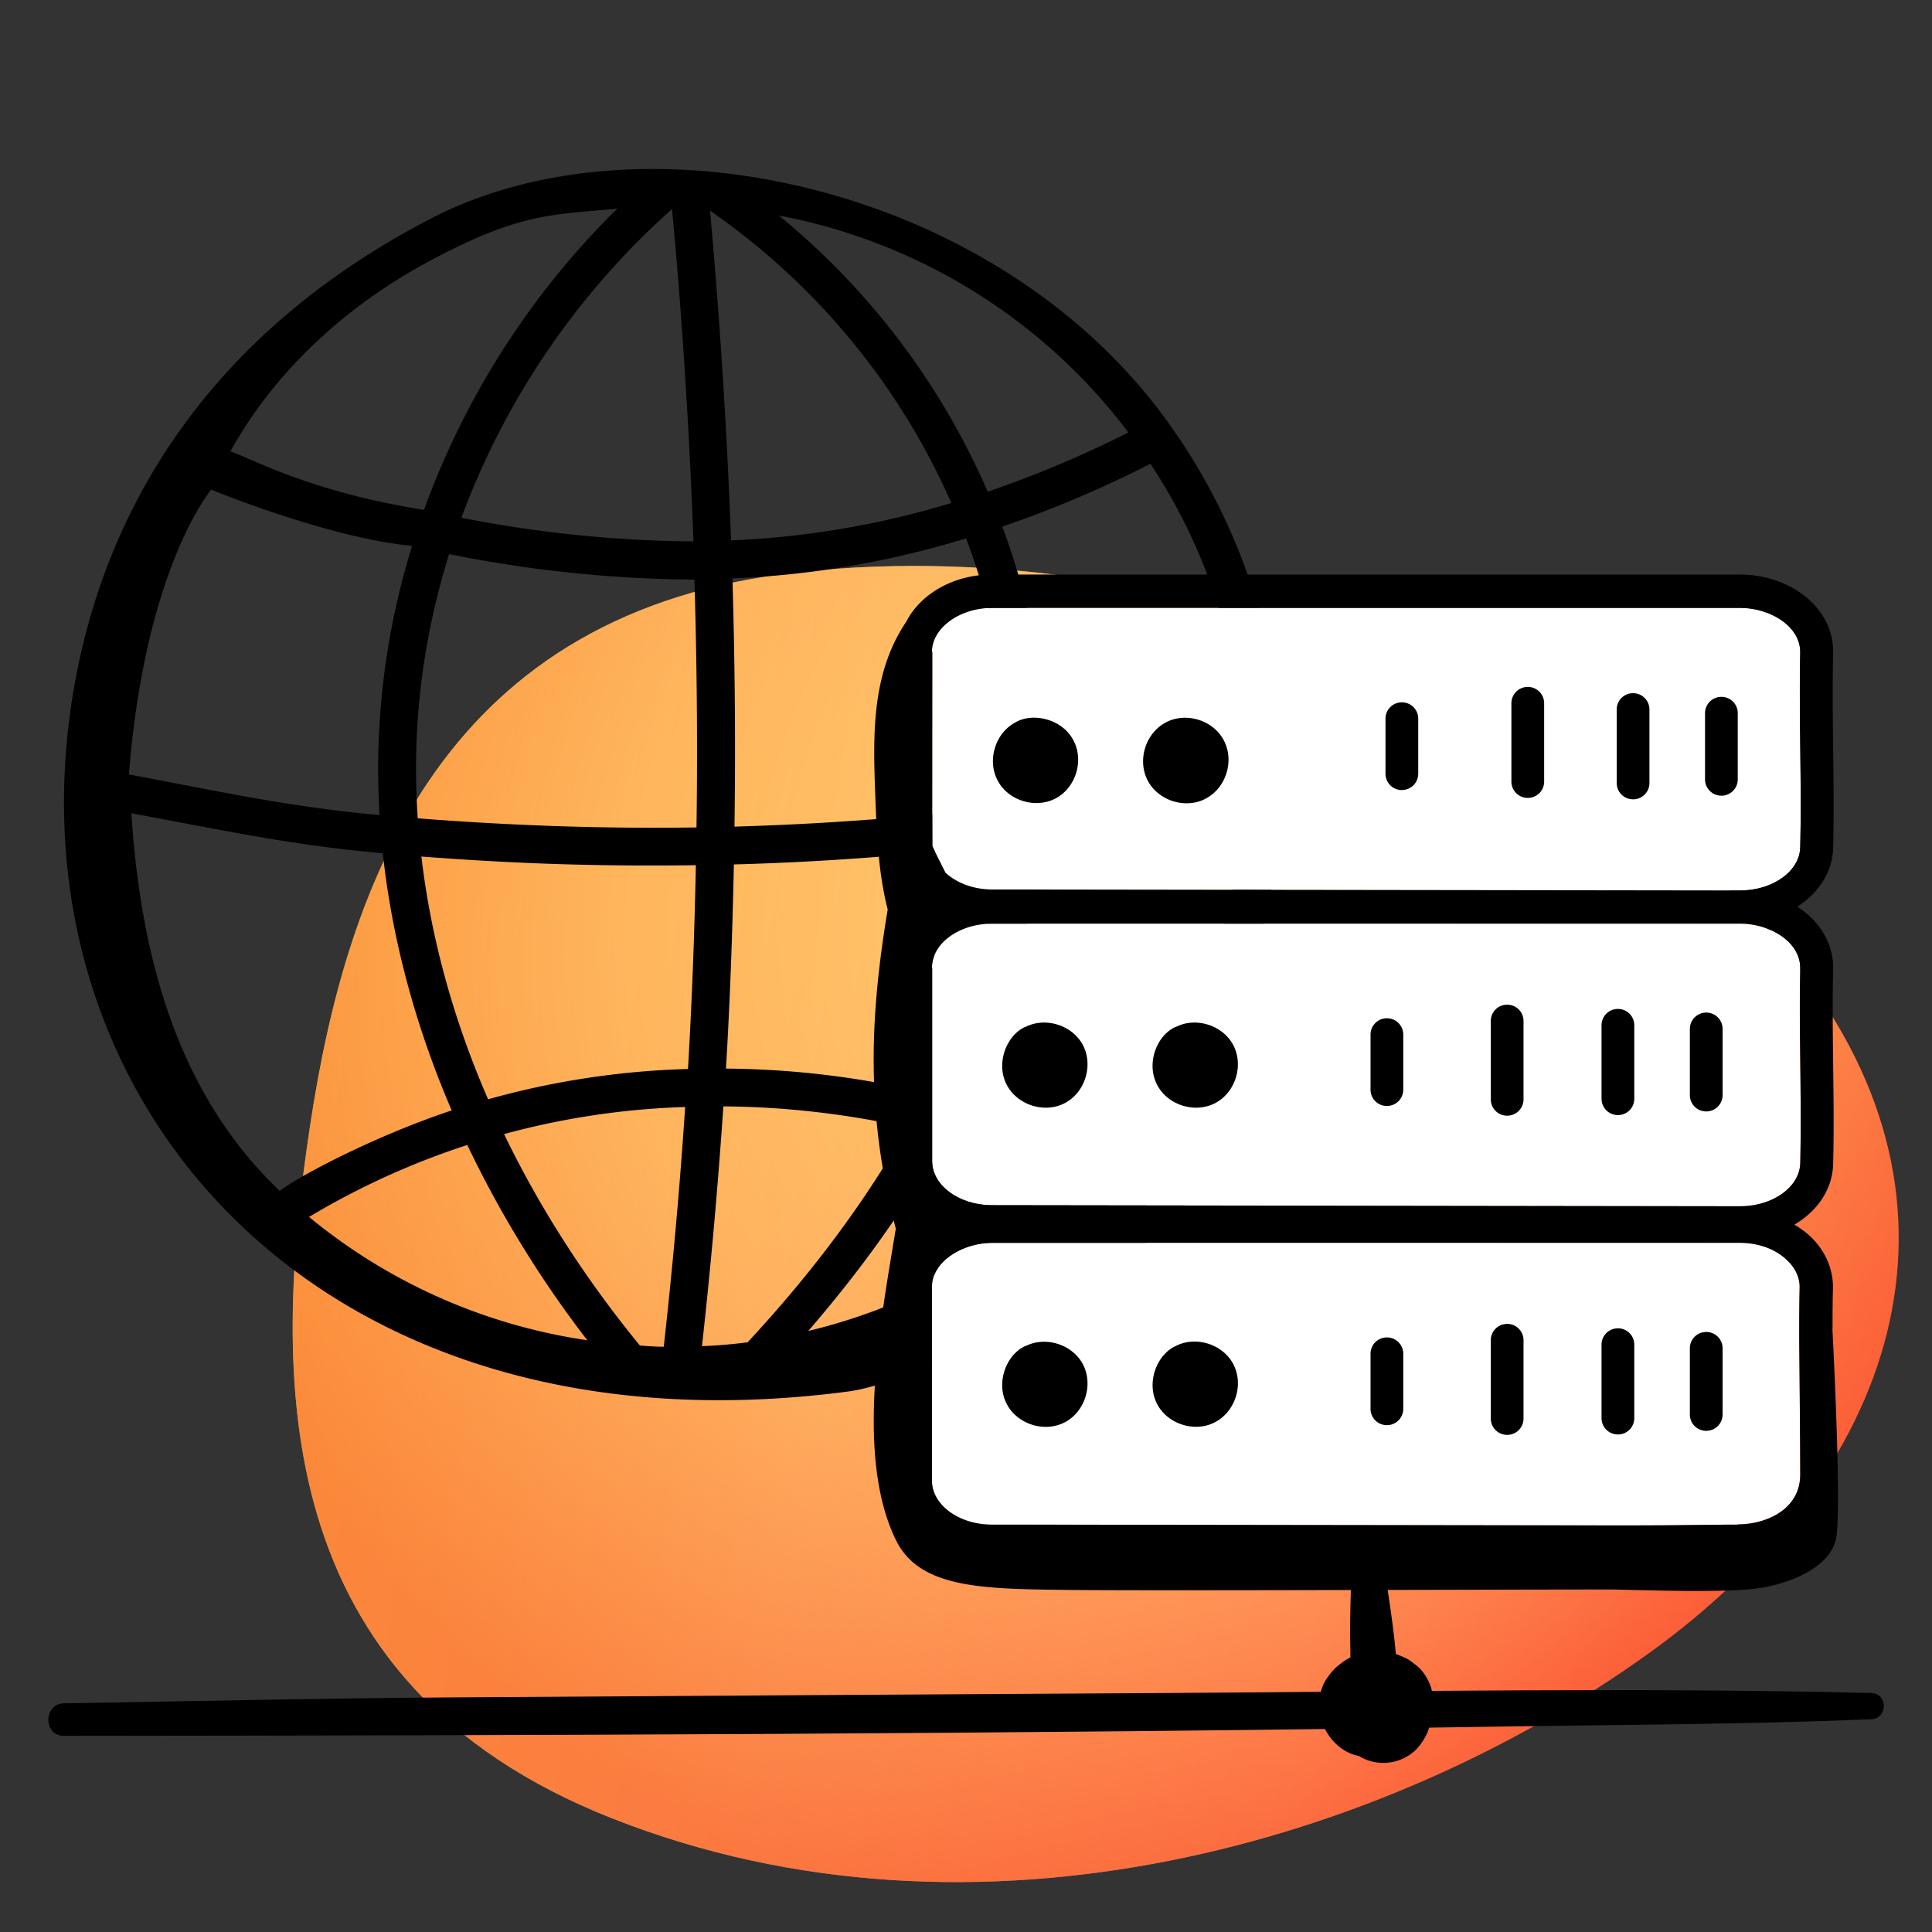
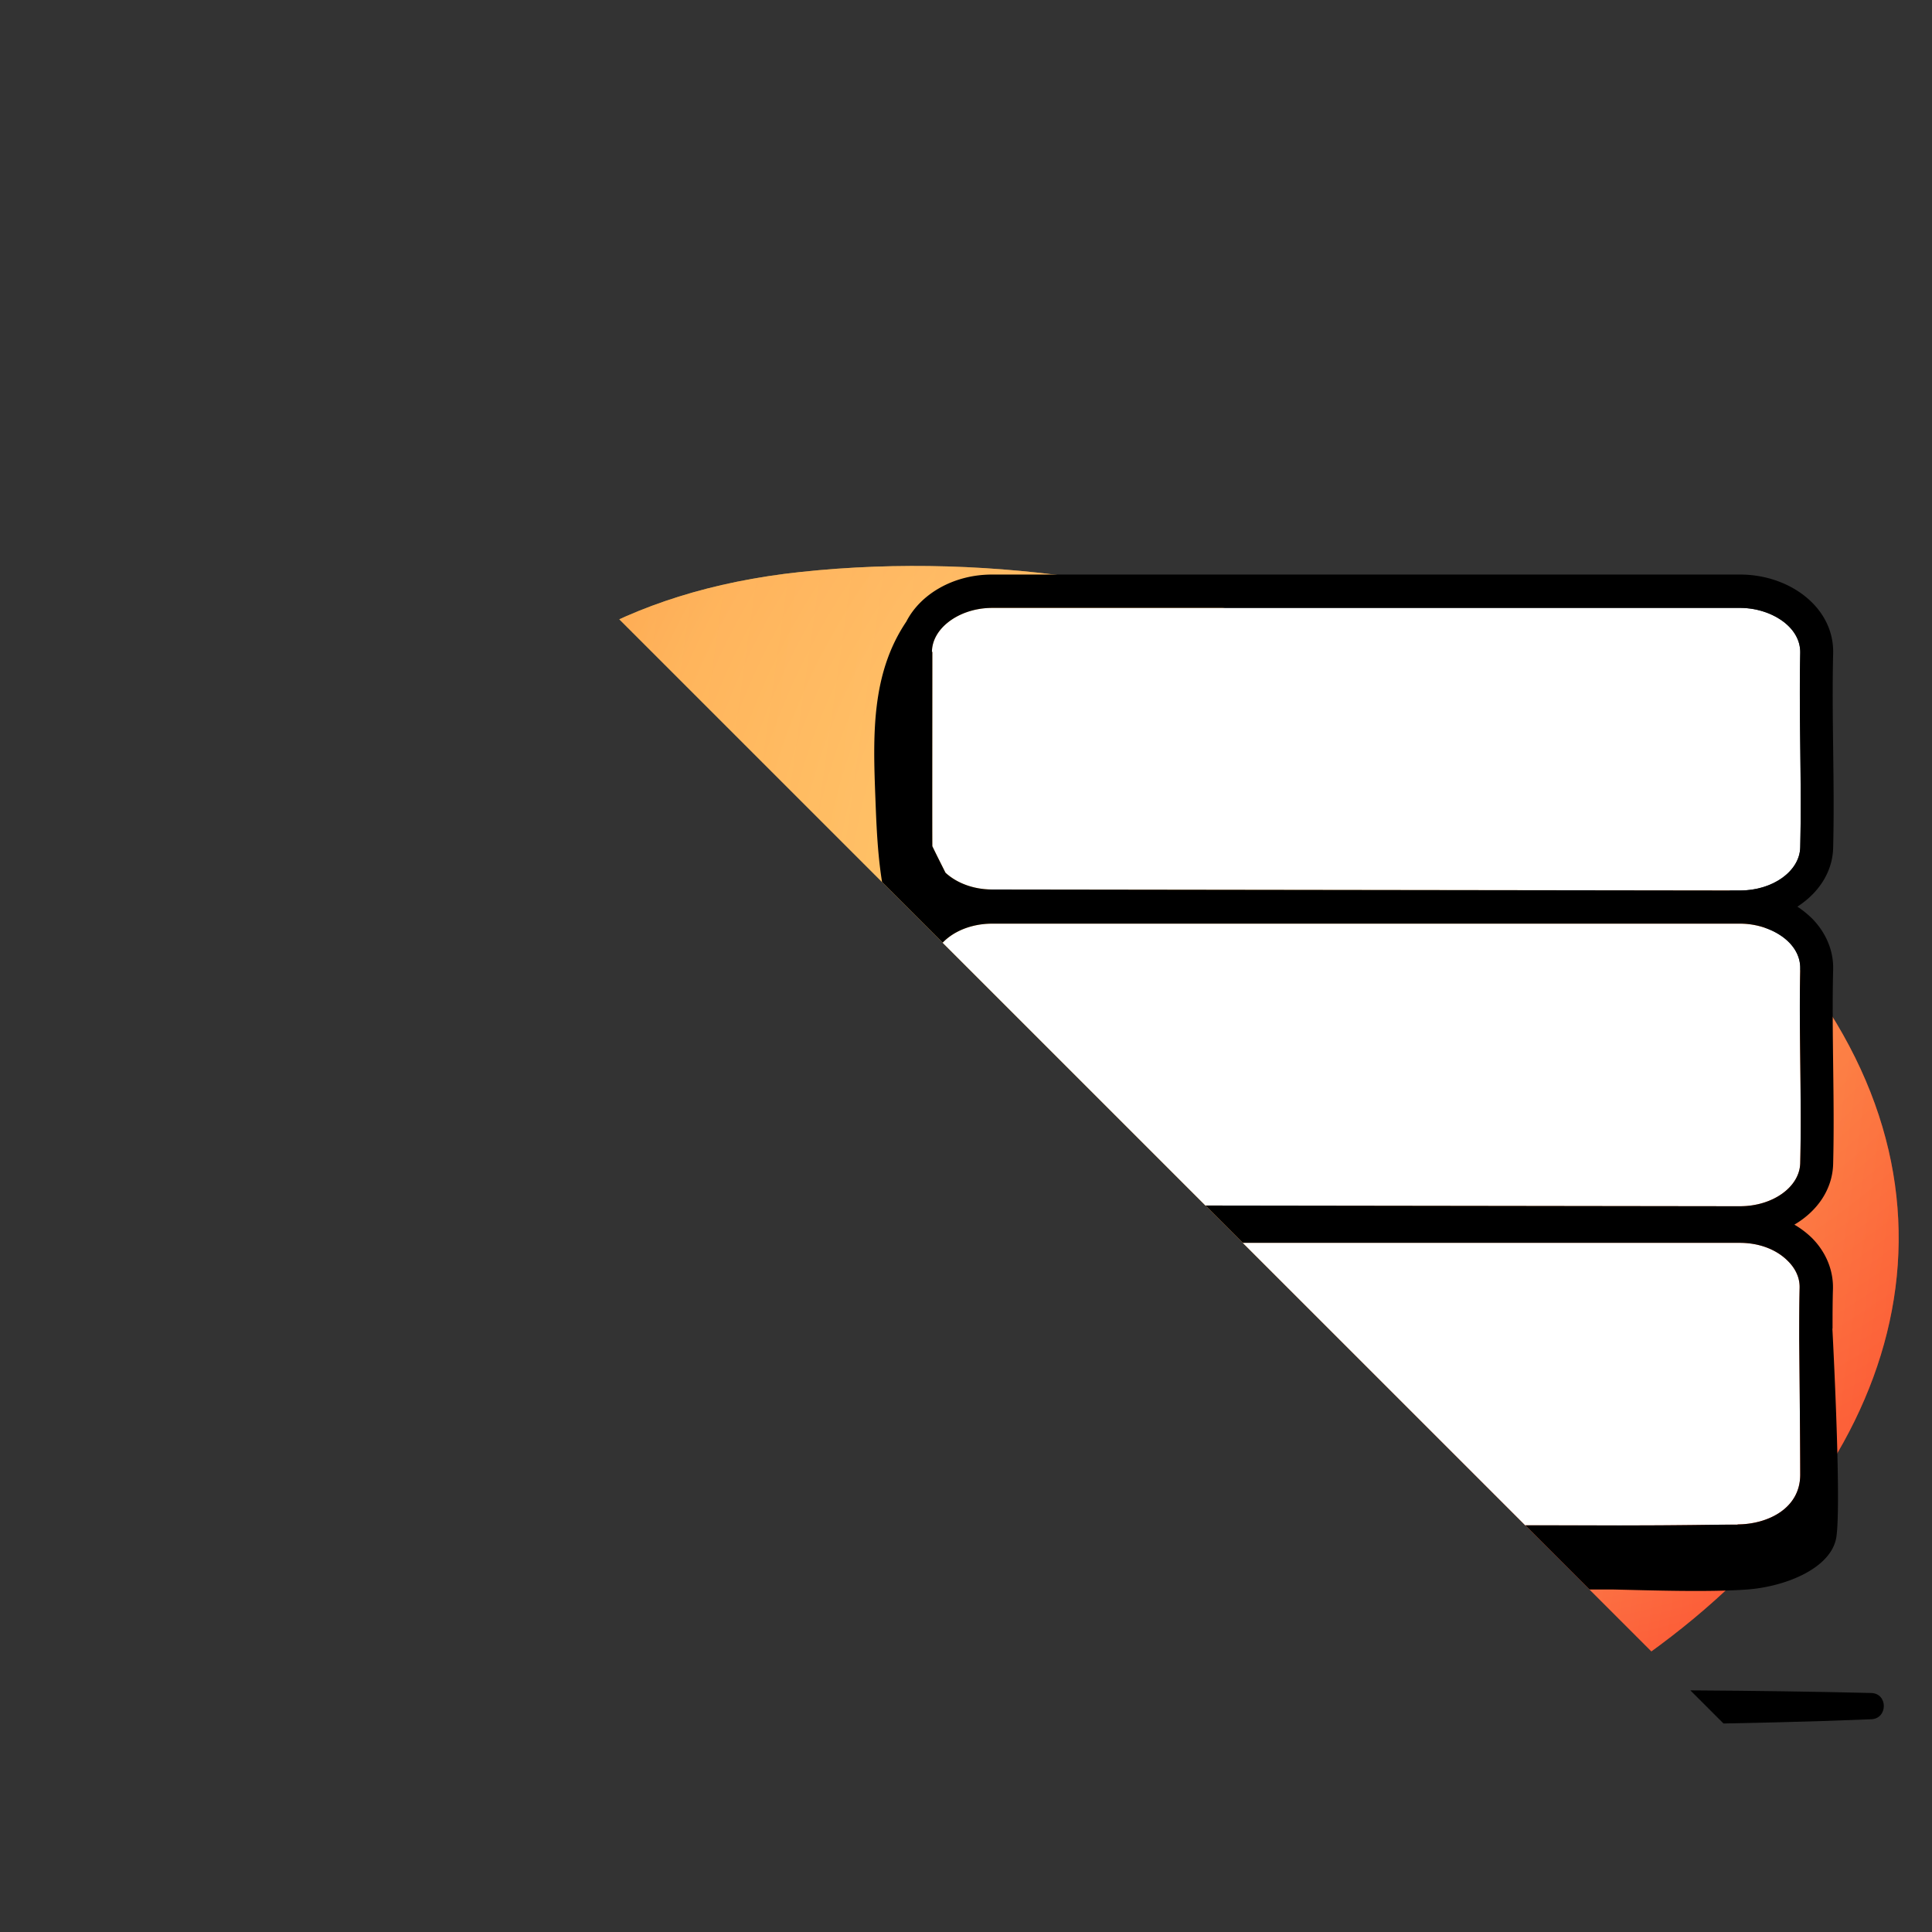
<svg xmlns="http://www.w3.org/2000/svg" width="80" height="80" viewBox="0 0 80 80" fill="none">
  <rect x="0" y="0" width="80" height="80" fill="#333333" stroke="none" />
  <g clip-path="url(#a)">
    <path fill-rule="evenodd" clip-rule="evenodd" d="M12.844 46.587c1.537-10.172 5.593-21.33 20.3-22.902 16.229-1.735 32.982 5.76 41.268 16.32 7.816 9.962 4.159 21.046-6.139 28.452-10.873 7.82-27.772 12.817-42.93 6.836-14.26-5.627-14.09-18.185-12.5-28.706Z" fill="url(#b)" />
    <path fill-rule="evenodd" clip-rule="evenodd" d="M12.844 46.587c1.537-10.172 5.593-21.33 20.3-22.902 16.229-1.735 32.982 5.76 41.268 16.32 7.816 9.962 4.159 21.046-6.139 28.452-10.873 7.82-27.772 12.817-42.93 6.836-14.26-5.627-14.09-18.185-12.5-28.706Z" fill="url(#c)" fill-opacity=".5" />
    <g style="mix-blend-mode:multiply" clip-path="url(#d)">
-       <path d="M39.753 58.435a77.454 77.454 0 0 0 3.34-2.36c.033-.05.058-.092.1-.142 1.908-2.101 3.833-4.152 5.958-6.027.05-.042.1-.075.151-.117.745-1.356 1.599-2.654 2.377-3.993l-2.034-.98c4.955-8.462 4.528-19.058-1.096-27.069C41.602 7.77 26.78 4.413 17.843 9.05 8.419 13.94 4.519 21.196 3.205 27.733c-3.473 17.285 9.6 32.845 31.945 29.882 1.03-.134 2.937-.82 4.168-1.482l.427 2.302h.008Zm.594-18.071c-.703-.335-1.406-.678-2.109-1.013a.777.777 0 0 0-1.113.753c-.2.335-.402.678-.603 1.013.243 1.314.486 2.603.729 3.892a37.106 37.106 0 0 0-7.19-.761c.168-2.804.268-5.625.327-8.454 3.758-.1 7.482-.386 11.147-.837a29.82 29.82 0 0 1-1.188 5.407Zm1.347-6.998c-3.707.469-7.473.754-11.281.862.05-3.406.017-6.83-.084-10.278a38.19 38.19 0 0 0 9.675-1.658c1.33 3.532 1.942 7.249 1.69 11.083v-.009Zm6.537 10.773c-2.16-1.038-4.31-2.068-6.47-3.097a31.056 31.056 0 0 0 1.365-6.286c2.82-.385 5.607-.888 8.352-1.482a23.51 23.51 0 0 1-3.247 10.856v.009Zm3.272-12.464a110.391 110.391 0 0 1-8.227 1.482c.201-3.708-.343-7.517-1.774-11.35a47.038 47.038 0 0 0 6.135-2.603 23.288 23.288 0 0 1 3.866 12.471Zm-4.779-13.769A45.587 45.587 0 0 1 40.9 20.36a30.427 30.427 0 0 0-8.646-11.434 23.615 23.615 0 0 1 14.47 8.981Zm-7.331 2.921a36.475 36.475 0 0 1-9.122 1.549 257.262 257.262 0 0 0-.87-13.652 28.848 28.848 0 0 1 9.992 12.103ZM27.827 8.657c.435 4.654.72 9.233.887 13.76a51.33 51.33 0 0 1-9.608-.979 31.98 31.98 0 0 1 8.72-12.781Zm-9.993 2.126c3.733-1.992 5.03-1.883 7.725-2.143a33.516 33.516 0 0 0-8.001 12.472c-4.762-.745-7.248-2.185-8.018-2.419 1.7-3.089 4.553-5.918 8.294-7.91Zm-9.089 9.492s4.871 2.009 8.32 2.327a31.161 31.161 0 0 0-1.348 11.15c-3.825-.352-6.57-.972-10.378-1.683.67-8.571 3.406-11.794 3.406-11.794Zm-3.314 13.4c3.825.704 6.587 1.315 10.42 1.658.385 3.558 1.347 7.148 2.853 10.647-3.197 1.063-6.327 2.72-7.122 3.332-4.142-3.943-5.74-9.484-6.143-15.628l-.008-.008Zm7.365 16.716a32.11 32.11 0 0 1 6.553-2.98 45.04 45.04 0 0 0 4.971 8.086 23.434 23.434 0 0 1-11.524-5.106Zm14.688 5.374c-.335 0-.661-.025-.988-.05-2.276-2.779-4.16-5.725-5.624-8.755a32.397 32.397 0 0 1 7.499-1.122 219.69 219.69 0 0 1-.887 9.927Zm1.004-11.5a34.065 34.065 0 0 0-8.277 1.255c-1.44-3.306-2.368-6.688-2.762-10.053 4.46.343 7.9.402 11.365.36a217.74 217.74 0 0 1-.326 8.446v-.009Zm.36-10.003c-3.825.058-7.683-.075-11.55-.377-.242-3.6.134-7.19 1.298-10.94A53.106 53.106 0 0 0 28.756 24c.1 3.448.134 6.872.084 10.262h.008Zm.218 21.486c.368-3.306.66-6.612.887-9.935 2.544.017 5.096.31 7.616.87-1.708 3.022-3.917 6.002-6.612 8.898a19.95 19.95 0 0 1-1.883.16l-.009.007Zm4.402-.636c1.732-2 3.247-4.034 4.527-6.085.26 1.373.51 2.745.77 4.118a23.452 23.452 0 0 1-5.297 1.967Z" fill="#000" />
      <path d="M38.59 26.996c0-.988 1.138-1.825 2.494-1.825h30.974c1.23 0 2.51.754 2.486 1.867-.059 2.704.067 5.382 0 8.052-.025.988-1.139 1.783-2.494 1.783l-30.966-.042c-.787 0-1.482-.276-1.933-.695-.176-.351-.377-.744-.544-1.096-.009-.276 0-6.052 0-8.052l-.017.008ZM38.59 40.07c0-1.004 1.121-1.824 2.494-1.824h30.974c1.23 0 2.51.753 2.486 1.867-.059 2.695.067 5.382 0 8.052-.025.988-1.139 1.783-2.494 1.783l-30.966-.042c-1.373 0-2.486-.82-2.486-1.825v-8.01h-.008ZM71.957 63.131c-1.221 0-2.134.034-4.854.034-18.479-.026-24.103-.034-25.567-.034h-.126.017-.226.008H41.067c-.008 0-.008 0 0 0-1.364 0-2.477-.82-2.477-1.825v-8.01c0-1.088 1.297-1.833 2.485-1.833h30.966c.804 0 1.532.276 2.009.77.226.226.485.603.469 1.105-.017.711-.017 1.423-.017 2.134 0 0 .042 4.169.042 5.592s-1.381 2.059-2.603 2.059l.016.008Z" fill="#fff" />
-       <path d="M43.703 33.065c.837-.435 1.189-1.557.753-2.394-.468-.92-1.715-1.18-2.418-.753-.829.443-1.172 1.565-.728 2.402.435.829 1.556 1.18 2.393.745ZM49.93 33.065c.837-.436 1.188-1.557.753-2.394-.427-.837-1.54-1.197-2.385-.77-.034.016-.017.008-.042.025-.828.443-1.172 1.565-.728 2.402.444.837 1.565 1.18 2.394.745l.008-.008ZM58.048 32.713a.675.675 0 0 0 .678-.678V29.76a.675.675 0 0 0-.678-.678.675.675 0 0 0-.678.678v2.276c0 .377.301.678.678.678ZM63.262 33.04a.675.675 0 0 0 .678-.678v-3.24a.675.675 0 0 0-.678-.678.675.675 0 0 0-.678.678v3.24c0 .376.301.678.678.678ZM67.622 33.099a.675.675 0 0 0 .678-.678v-3.039a.675.675 0 0 0-.678-.678.675.675 0 0 0-.678.678v3.038c0 .377.302.678.678.678ZM71.28 32.948a.675.675 0 0 0 .677-.678v-2.738a.675.675 0 0 0-.677-.677.675.675 0 0 0-.678.677v2.738c0 .376.3.678.677.678ZM44.088 45.679c.837-.435 1.188-1.549.762-2.386-.427-.837-1.549-1.197-2.386-.77h-.016c-.779.352-1.23 1.524-.754 2.41.444.83 1.557 1.181 2.394.746ZM50.315 45.679c.837-.435 1.188-1.549.761-2.386-.427-.837-1.548-1.197-2.385-.77h-.017c-.778.352-1.23 1.515-.753 2.41.435.83 1.557 1.181 2.394.746ZM57.428 45.796a.675.675 0 0 0 .678-.678v-2.276a.675.675 0 0 0-.678-.678.675.675 0 0 0-.677.678v2.276c0 .377.3.678.677.678ZM62.408 46.198a.675.675 0 0 0 .678-.678v-3.24a.675.675 0 0 0-.678-.678.675.675 0 0 0-.678.679v3.239c0 .377.302.678.678.678ZM66.994 46.173a.675.675 0 0 0 .678-.678v-3.039a.675.675 0 0 0-.678-.678.675.675 0 0 0-.678.678v3.039c0 .376.302.678.678.678ZM70.651 46.022a.675.675 0 0 0 .678-.678v-2.737a.675.675 0 0 0-.677-.678.675.675 0 0 0-.678.678v2.737c0 .377.3.678.677.678ZM42.464 55.74h-.016c-.779.352-1.23 1.523-.754 2.41.444.83 1.557 1.18 2.394.746.837-.436 1.188-1.549.762-2.386-.427-.837-1.549-1.197-2.386-.77ZM48.691 55.74h-.017c-.77.352-1.23 1.515-.753 2.41.31.587.962.93 1.607.93 1.356 0 2.1-1.498 1.548-2.578-.427-.837-1.548-1.197-2.385-.77v.008ZM57.428 55.38a.675.675 0 0 0-.677.678v2.277c0 .377.3.678.677.678a.675.675 0 0 0 .678-.678v-2.277a.675.675 0 0 0-.678-.678ZM62.408 54.82a.675.675 0 0 0-.678.677v3.24c0 .376.302.678.678.678a.675.675 0 0 0 .678-.678v-3.24a.675.675 0 0 0-.678-.678ZM66.994 55.003a.675.675 0 0 0-.678.678v3.039c0 .377.302.678.678.678a.675.675 0 0 0 .678-.678V55.68a.675.675 0 0 0-.678-.678ZM70.651 55.154a.675.675 0 0 0-.677.678v2.737c0 .377.3.678.677.678a.675.675 0 0 0 .678-.678v-2.737a.675.675 0 0 0-.677-.678Z" fill="#000" />
      <path d="M75.882 55.02c0-.552 0-1.105.017-1.657.017-.762-.284-1.507-.862-2.093a3.722 3.722 0 0 0-.736-.56c.954-.561 1.581-1.465 1.606-2.52.068-2.72-.066-5.39 0-8.06.017-.762-.292-1.499-.861-2.085a4.047 4.047 0 0 0-.62-.502c.879-.57 1.456-1.431 1.481-2.436.068-2.72-.066-5.39 0-8.06.042-1.892-1.799-3.256-3.85-3.256H41.076c-1.59 0-2.962.803-3.548 1.95-1.456 2.16-1.381 4.704-1.28 7.307.058 1.549.125 3.105.51 4.612-.804 4.805-.846 8.647.335 13.217-.595 3.658-1.716 9.358 0 12.882.97 2.009 3.565 2.034 7.097 2.076 3.54.041 16.989-.017 22.605-.017 1.506.033 3.958.117 5.548 0 1.599-.117 3.515-.887 3.7-2.193.184-1.306-.076-6.839-.168-8.613l.008.008ZM38.59 26.996c0-.987 1.138-1.824 2.494-1.824h30.974c1.23 0 2.51.753 2.485 1.866-.058 2.704.067 5.382 0 8.052-.025.988-1.138 1.783-2.494 1.783l-30.965-.041c-.787 0-1.482-.277-1.934-.695-.175-.352-.376-.745-.544-1.097-.008-.276 0-6.052 0-8.052l-.016.008Zm0 13.075c0-1.005 1.121-1.825 2.494-1.825h30.974c1.23 0 2.51.753 2.485 1.867-.058 2.695.067 5.382 0 8.052-.025.988-1.138 1.783-2.494 1.783l-30.965-.042c-1.373 0-2.486-.82-2.486-1.825v-8.01h-.008Zm33.367 23.06c-1.222 0-2.134.033-4.854.033-18.479-.025-24.103-.033-25.567-.033h-.126.017-.226.008H41.067c-.008 0-.008 0 0 0-1.364 0-2.477-.82-2.477-1.825v-8.01c0-1.088 1.297-1.833 2.485-1.833h30.966c.803 0 1.532.276 2.009.77.225.226.485.603.468 1.105-.017.711-.017 1.423-.017 2.134 0 0 .042 4.169.042 5.592 0 1.422-1.38 2.059-2.602 2.059l.016.008Z" fill="#000" />
-       <path d="M55.956 65.115c-.025 1.02-.067 2.042-.042 3.063.008.51 0 1.021.033 1.532.017.301.034.62.1.912.101.486.553.854 1.055.787.88-.117.87-1.08.812-1.758-.042-.51-.1-1.02-.15-1.531-.11-1.072-.285-2.135-.436-3.198-.05-.335-.46-.544-.761-.494a.693.693 0 0 0-.603.678l-.008.009Z" fill="#000" />
-       <path d="M55.813 70.522c-.334.31-.451.812-.31 1.247.126.41.428.745.796.963.435.25.92.326 1.414.217.385-.084.77-.31 1.021-.61.31-.377.52-.813.52-1.307 0-.418-.143-.853-.386-1.197a3.839 3.839 0 0 0-.946-.929c-.326-.226-.761-.2-1.13-.134a1.85 1.85 0 0 0-1.373 1.28 1.67 1.67 0 0 0-.016.838c.067.285.201.502.385.72.067.075.134.126.21.184.075.059.142.117.234.16.176.083.352.167.544.192.402.058.803.075 1.188-.076.46-.167.846-.418 1.114-.845.091-.15.167-.31.2-.486.026-.15.059-.31.042-.46-.017-.15-.025-.318-.084-.46a2.041 2.041 0 0 0-.451-.737 1.826 1.826 0 0 0-.243-.2c-.092-.076-.184-.151-.293-.202-.393-.2-.854-.343-1.297-.31-.243.017-.494.05-.72.134-.15.06-.31.118-.452.201-.142.084-.268.185-.393.285-.176.142-.31.318-.435.494a1.774 1.774 0 0 0-.268.603 2.2 2.2 0 0 0 .234 1.607c.326.569.929 1.038 1.607 1.038.41 0 .795-.227 1.004-.578.109-.184.16-.377.16-.586 0-.21-.051-.402-.16-.586-.05-.109-.15-.21-.217-.301l.184.243c-.11-.143-.201-.302-.327-.427a1.942 1.942 0 0 1-.167-.201l.2.26a1.25 1.25 0 0 1-.15-.252l.126.302a.824.824 0 0 1-.067-.235l.042.335a.871.871 0 0 1 0-.21l-.042.336a.928.928 0 0 1 .058-.218l-.125.301a.817.817 0 0 1 .125-.2l-.192.25c.058-.075.125-.142.2-.2l-.25.192c.092-.067.184-.125.284-.167l-.301.125c.109-.042.218-.075.335-.092l-.335.042c.109-.017.218-.017.326 0l-.334-.042c.117.017.225.05.334.092l-.293-.125c.092.041.176.092.26.15l-.251-.192c.058.05.108.092.15.15l-.192-.25c.033.05.059.091.084.15l-.126-.293a.626.626 0 0 1 .033.134l-.041-.326v.108l.041-.326s-.016.075-.025.109l.126-.293a.531.531 0 0 1-.067.117l.192-.251a.773.773 0 0 1-.117.117l.251-.193c-.067.05-.142.1-.226.134l.293-.125a1.178 1.178 0 0 1-.293.084l.327-.042c-.1.017-.201.017-.302 0l.327.042a.913.913 0 0 1-.2-.059l.292.126a1.909 1.909 0 0 1-.134-.076l.243.193s-.059-.059-.084-.092l.193.242s-.034-.05-.042-.075l.125.285s-.025-.067-.025-.11l.042.319v-.109l-.042.318c0-.042.017-.092.034-.134l-.117.285c.025-.05.05-.1.083-.142l-.184.242c.034-.05.075-.083.126-.125l-.243.184c.05-.034.1-.067.159-.092l-.285.117c.05-.017.1-.033.16-.042l-.319.042h.176l-.594-.16c.067.043.125.085.184.135l-.243-.184c.134.108.26.226.368.36l-.184-.235c.067.092.134.184.176.293l-.117-.276a.929.929 0 0 1 .067.251l-.042-.31v.193l.042-.31a.663.663 0 0 1-.05.184l.117-.276a.97.97 0 0 1-.117.201l.175-.234c-.067.092-.15.167-.242.234l.226-.176a.982.982 0 0 1-.226.126l.26-.109c-.118.05-.227.092-.352.109l.276-.034c-.075.009-.15.009-.226 0l.268.034a1.525 1.525 0 0 1-.21-.059l.226.1a.6.6 0 0 1-.175-.1l.184.142c-.042-.033-.084-.066-.117-.117l.142.184s-.042-.067-.059-.108l.092.209-.025-.092.034.226v-.076l-.034.227.025-.1-.083.2.025-.05c.192-.368.117-.804-.21-1.063-.326-.26-.778-.218-1.079.067l-.034.025Z" fill="#000" />
      <path d="M2.653 71.878c19.65-.017 39.31-.076 58.952-.377 5.289-.084 10.587-.092 15.876-.31.695-.025.703-1.07 0-1.088-9.675-.234-19.366-.058-29.04 0-9.969.059-19.945.118-29.912.184-5.29.034-10.579.16-15.876.243-.862.017-.87 1.348 0 1.348Z" fill="#000" />
    </g>
  </g>
  <defs>
    <clipPath id="a">
-       <path fill="#fff" d="M0 0h80v80H0z" />
+       <path fill="#fff" d="M0 0h80v80z" />
    </clipPath>
    <clipPath id="d">
      <path fill="#fff" transform="translate(2 7)" d="M0 0h76v66H0z" />
    </clipPath>
    <radialGradient id="c" cx="0" cy="0" r="1" gradientUnits="userSpaceOnUse" gradientTransform="matrix(-51.788 20.508 -16.741 -42.274 61.928 34.945)">
      <stop stop-color="#FFEF5C" />
      <stop offset=".333" stop-color="#FFCD6B" />
      <stop offset=".667" stop-color="#FF8E54" />
      <stop offset="1" stop-color="#F82417" />
    </radialGradient>
    <linearGradient id="b" x1="12.776" y1="47.03" x2="78.092" y2="56.154" gradientUnits="userSpaceOnUse">
      <stop stop-color="#FFEF5C" />
      <stop offset=".333" stop-color="#FFCD6B" />
      <stop offset=".667" stop-color="#FF8E54" />
      <stop offset="1" stop-color="#F82417" />
    </linearGradient>
  </defs>
</svg>